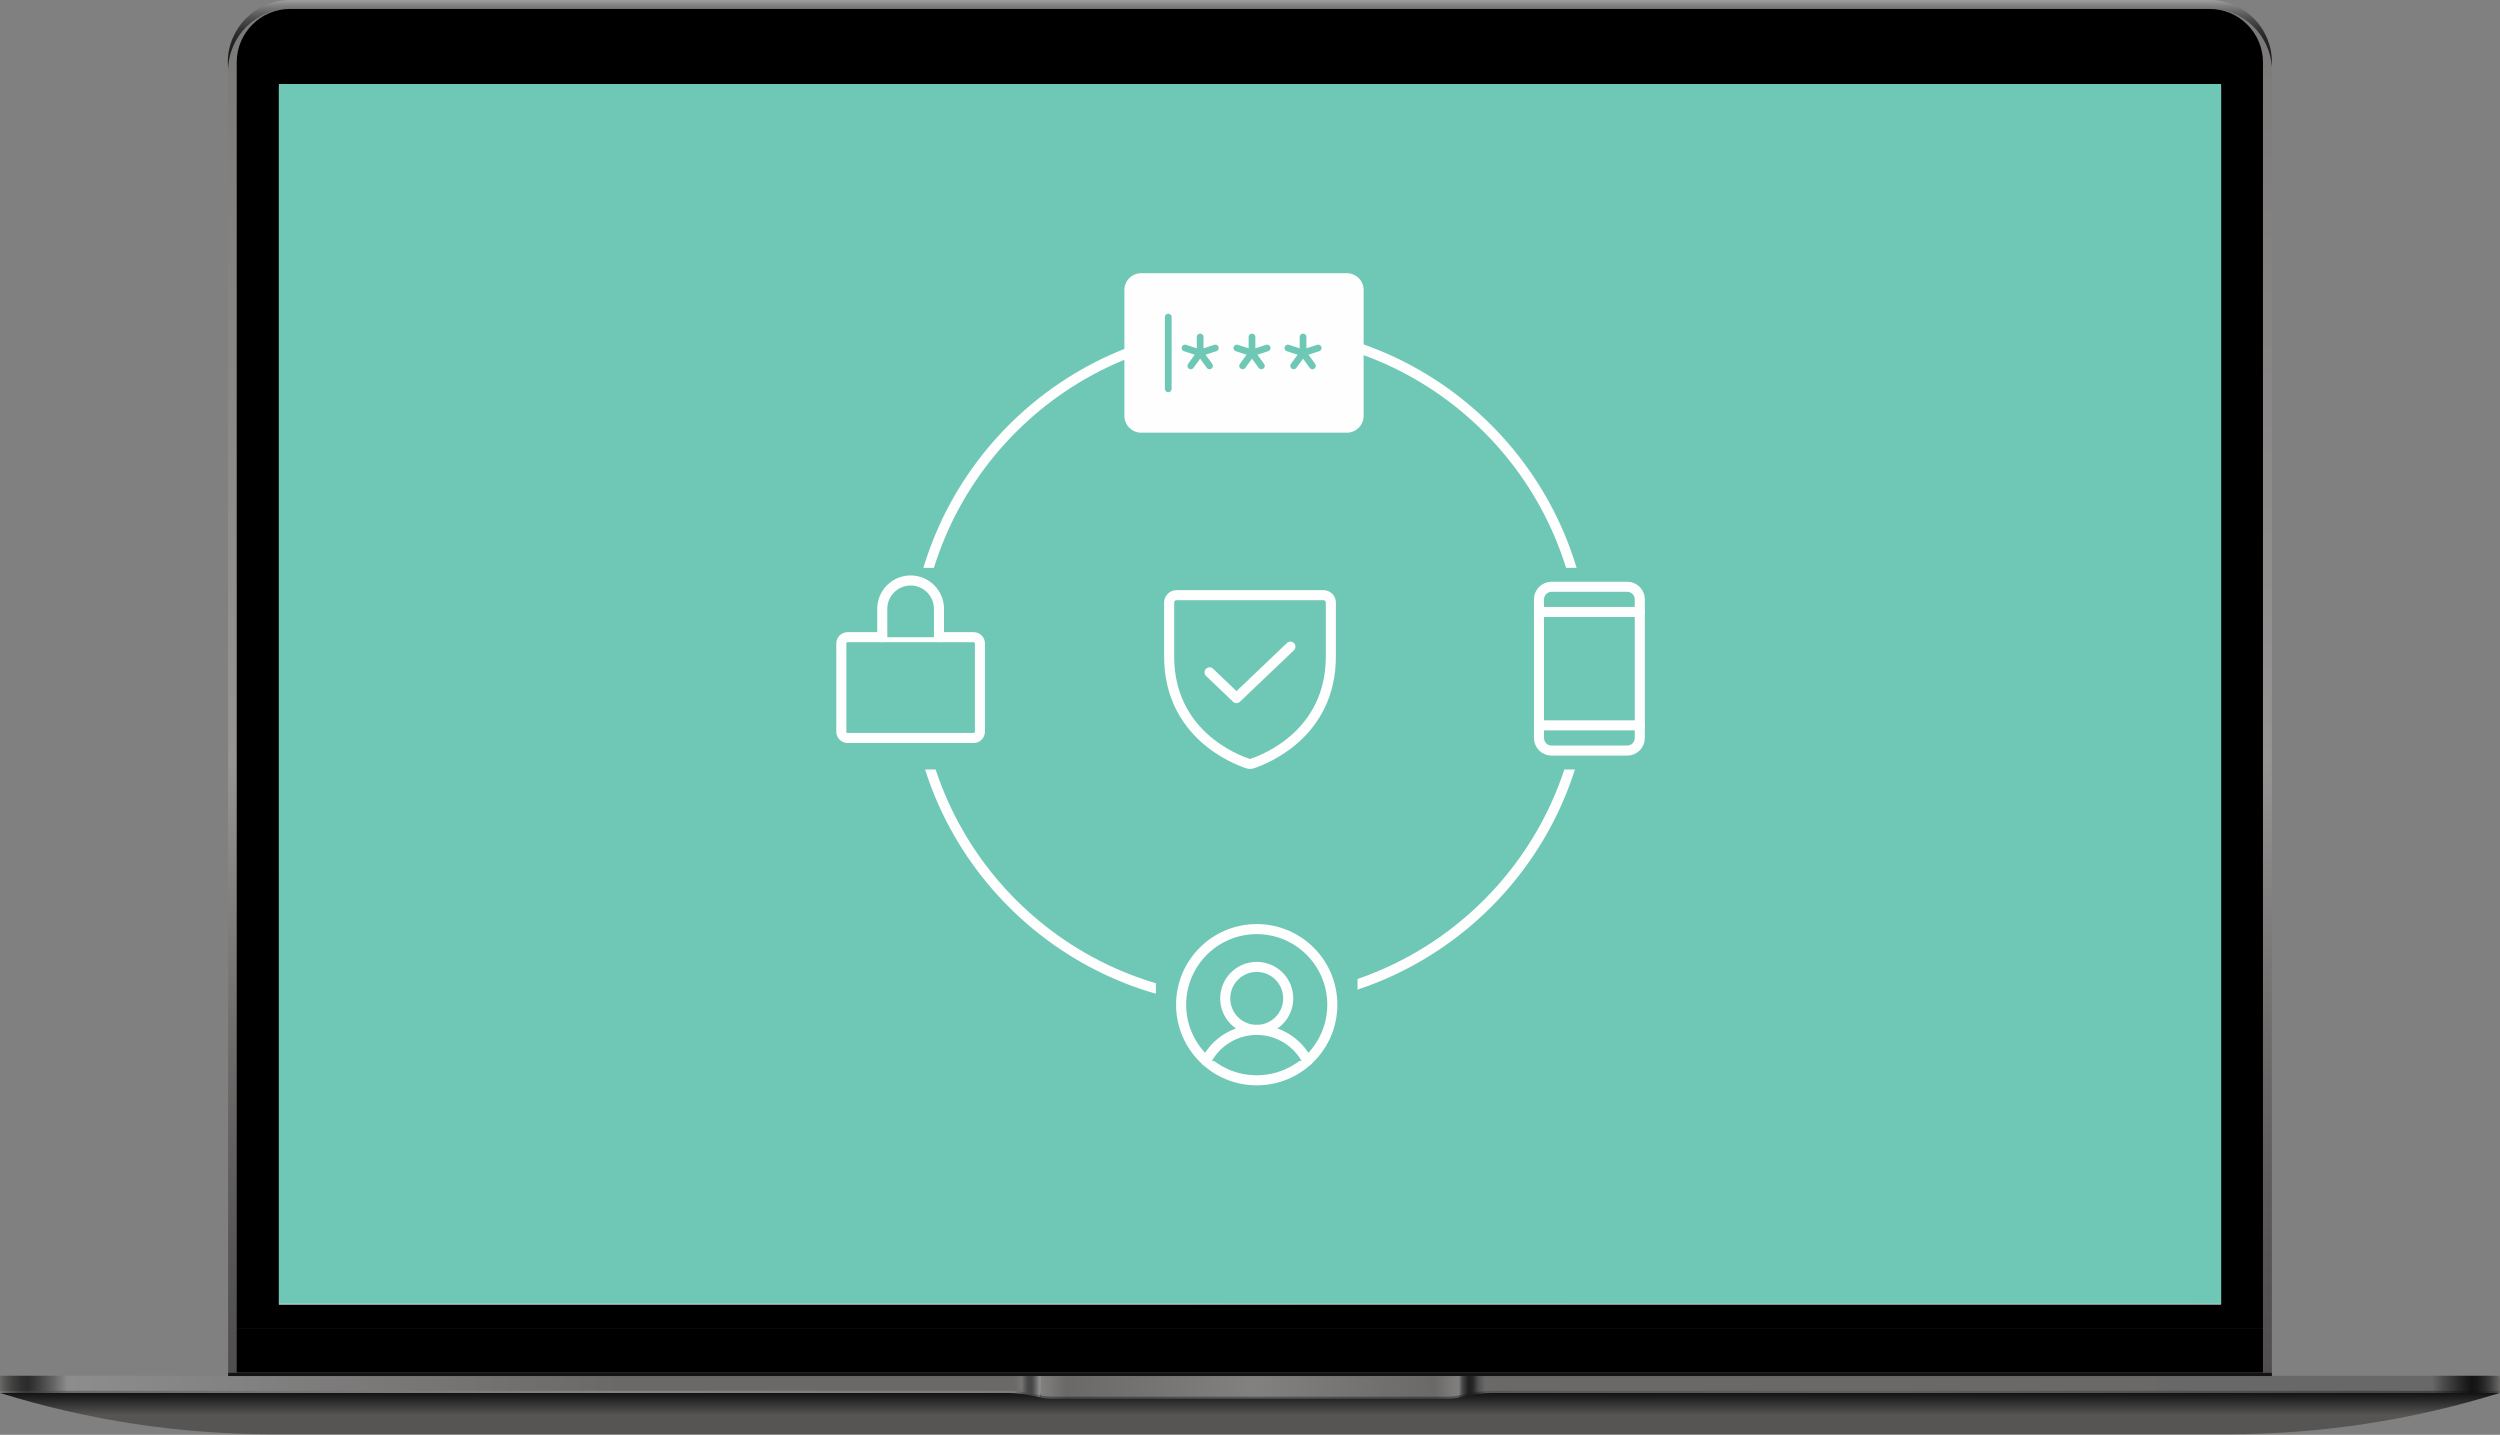
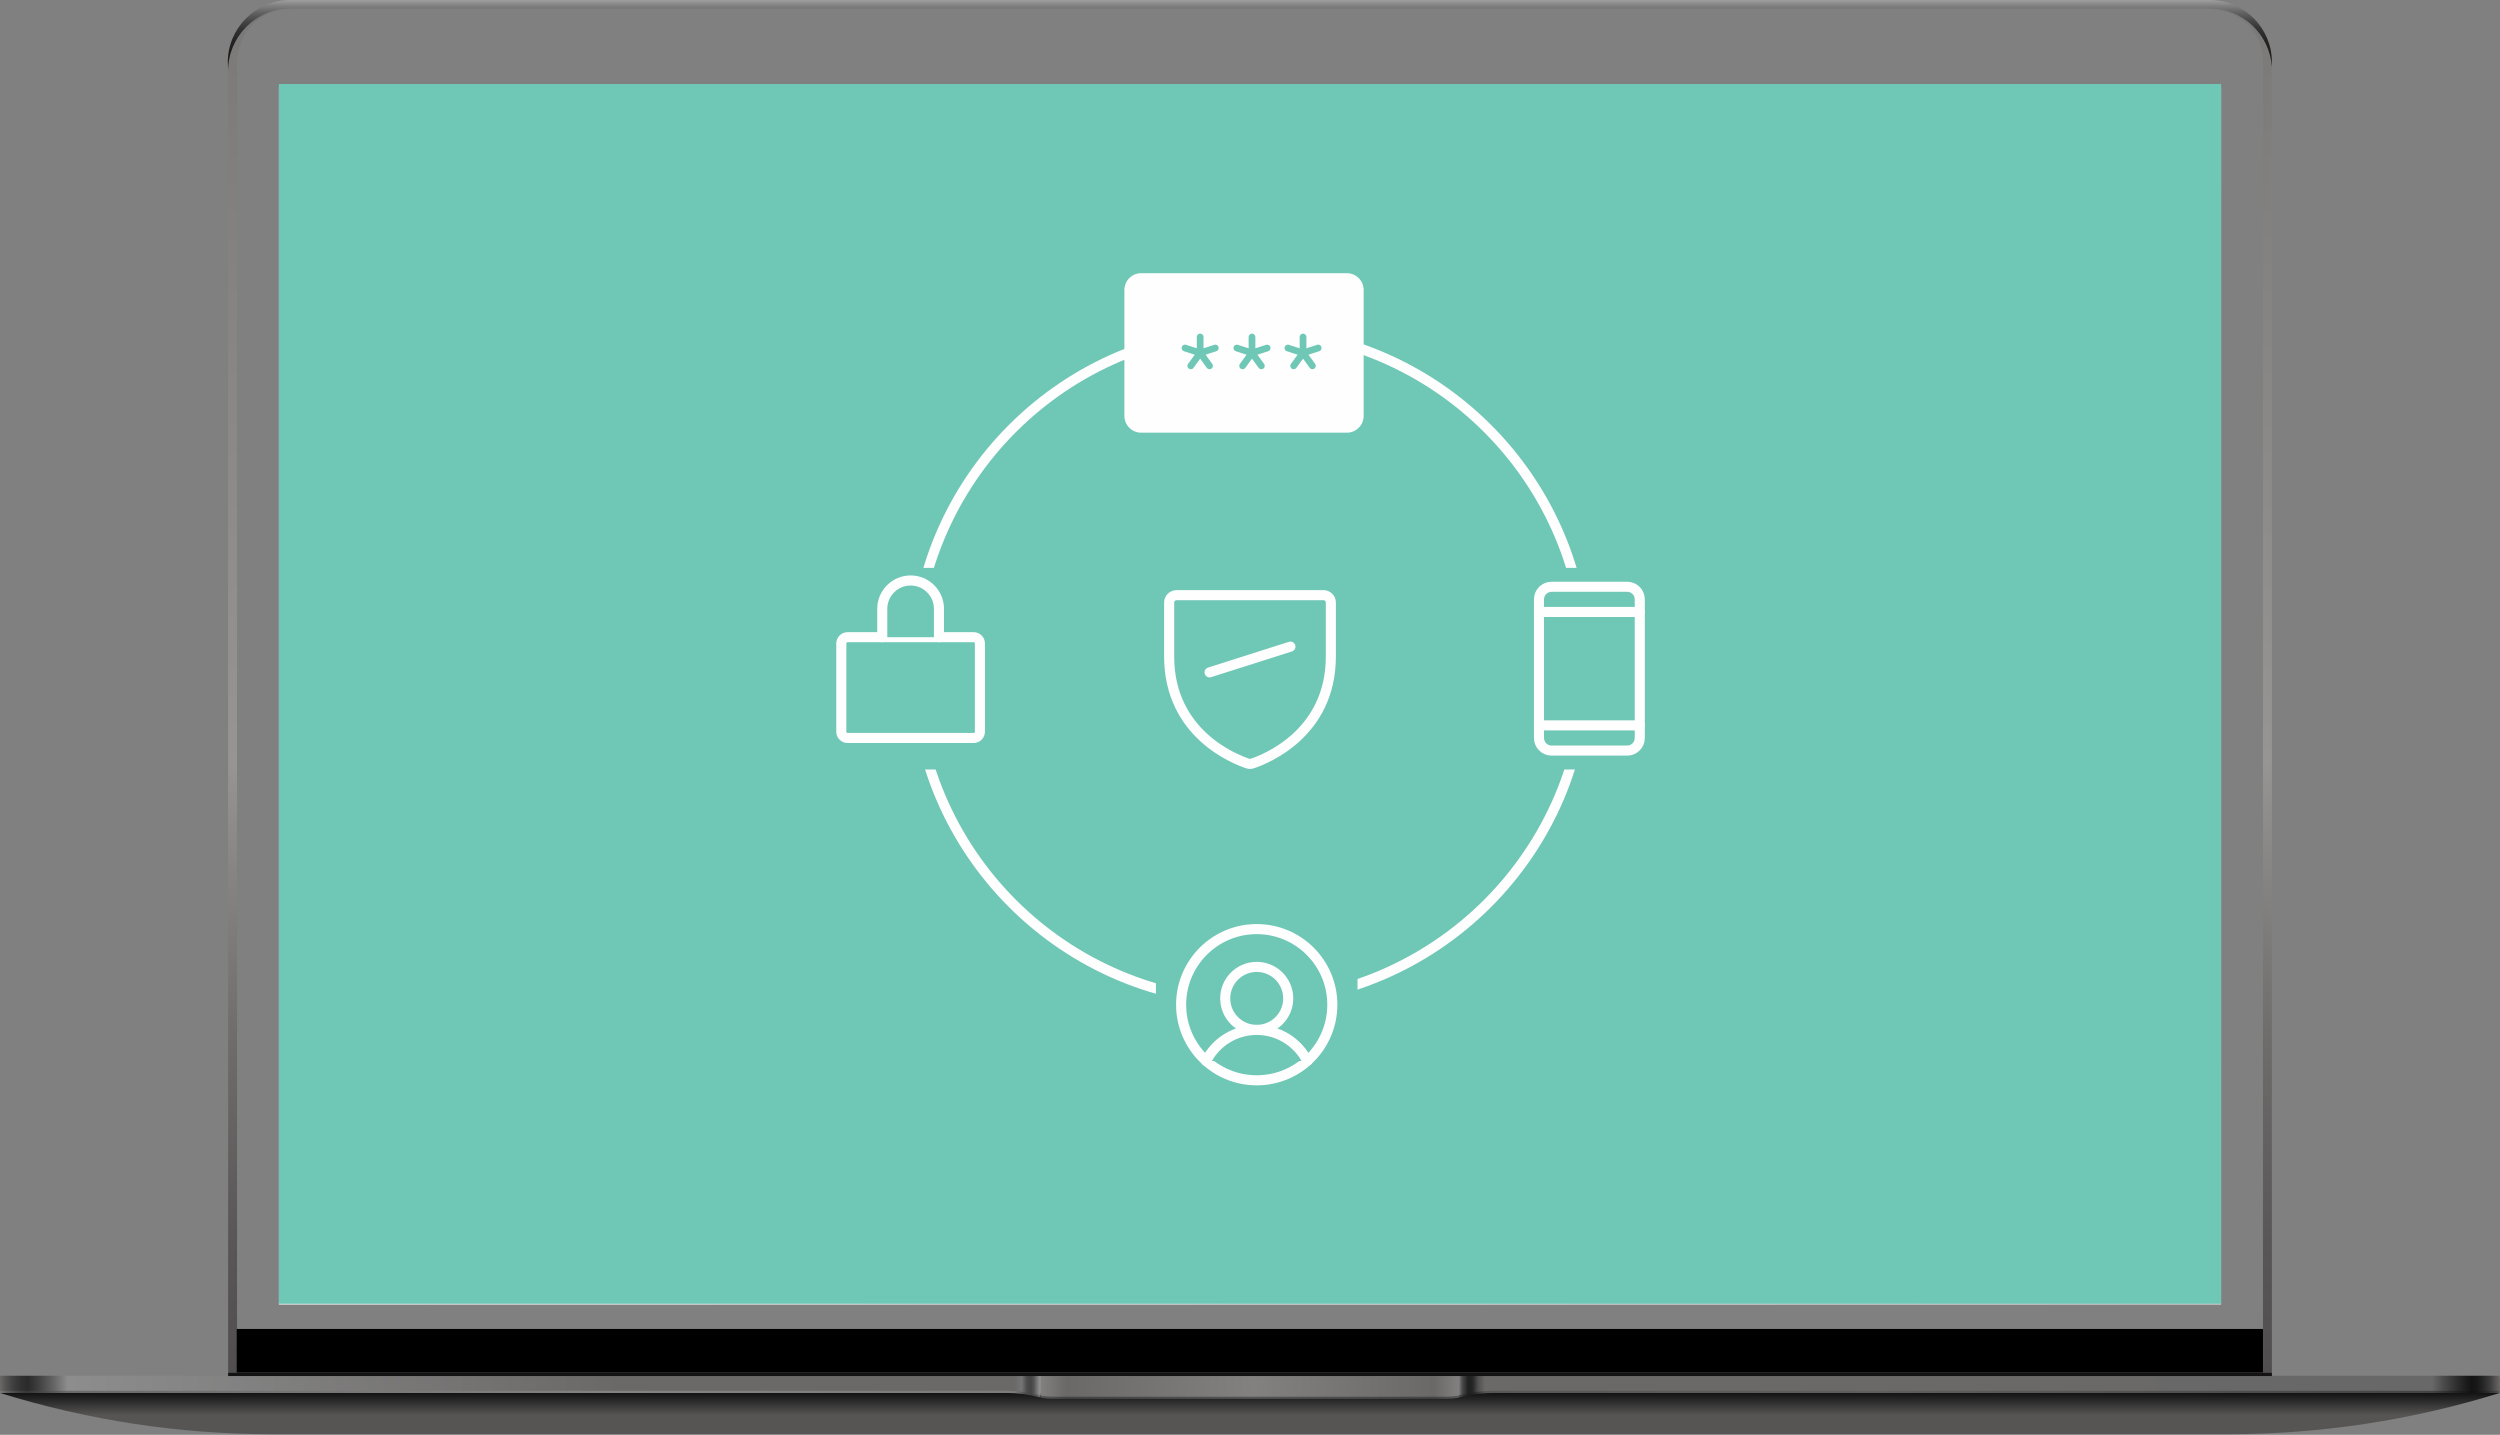
<svg xmlns="http://www.w3.org/2000/svg" width="744" height="427" viewBox="0 0 744 427" fill="none">
  <rect x="0" y="0" width="744" height="427" fill="#808080" stroke="none" />
  <g clip-path="url(#clip0_5641_62177)">
    <path d="M0 414.547C26.202 422.699 53.411 426.82 80.804 426.82H371.954H663.105C690.497 426.82 717.707 422.699 743.908 414.547H371.954H0Z" fill="url(#paint0_linear_5641_62177)" />
    <path d="M0 410.15V414.547H299.854C302.785 414.547 305.717 415.005 308.649 415.646C309.015 415.737 309.29 415.829 309.656 415.829V410.059H0V410.15Z" fill="url(#paint1_linear_5641_62177)" />
    <path d="M743.908 410.15V414.547H444.055C441.123 414.547 438.191 415.005 435.26 415.646C434.893 415.737 434.618 415.829 434.252 415.829V410.059H743.908V410.15Z" fill="url(#paint2_linear_5641_62177)" />
    <path d="M434.252 410.15V415.921C432.969 416.196 431.687 416.287 430.404 416.287H313.596C312.313 416.287 311.031 416.196 309.748 415.921V410.15H434.252Z" fill="url(#paint3_linear_5641_62177)" />
    <path d="M0 409.51V413.906H299.854C302.785 413.906 305.717 414.364 308.649 415.005C309.015 415.097 309.29 415.188 309.656 415.188V409.418H0V409.51Z" fill="url(#paint4_linear_5641_62177)" />
    <path d="M657.608 2.656H86.393C76.132 2.656 67.887 10.991 67.887 21.158V408.502H70.543V18.502C70.543 17.677 70.635 16.853 70.727 16.12C70.727 15.846 70.818 15.571 70.91 15.296C71.002 15.021 71.002 14.746 71.093 14.563C71.185 14.289 71.185 14.014 71.276 13.831C71.918 11.724 73.017 9.8 74.391 8.152C74.575 7.969 74.758 7.785 74.941 7.602C74.941 7.511 75.033 7.419 75.124 7.327C75.949 6.503 76.865 5.77 77.781 5.221C78.147 4.946 78.422 4.763 78.789 4.58C79.155 4.397 79.43 4.213 79.797 4.03C80.071 3.939 80.255 3.847 80.529 3.755C82.362 3.023 84.286 2.656 86.301 2.656H657.608C660.265 2.656 662.83 3.389 665.121 4.58C665.487 4.763 665.762 4.946 666.128 5.129C666.586 5.404 666.953 5.679 667.411 6.045C667.594 6.228 667.777 6.32 667.961 6.503C668.235 6.778 668.51 7.053 668.785 7.236C668.877 7.327 668.968 7.419 669.06 7.511C669.243 7.694 669.426 7.877 669.61 8.06C671.992 10.808 673.457 14.472 673.457 18.41V408.502H676.114V20.059C675.565 10.35 667.503 2.656 657.608 2.656Z" fill="url(#paint5_linear_5641_62177)" />
    <path d="M67.795 18.502C67.795 8.335 76.132 0 86.301 0H657.608C667.869 0 676.114 8.335 676.114 18.502V19.967C675.473 10.258 667.502 2.565 657.608 2.565H86.393C76.132 2.565 67.886 10.899 67.886 21.066L67.795 18.502Z" fill="url(#paint6_linear_5641_62177)" />
    <path d="M673.457 395.496H70.451V408.502H673.457V395.496Z" fill="black" />
-     <path d="M673.457 18.502V395.496H70.451V18.502C70.451 9.8 77.597 2.656 86.3 2.656H657.607C666.311 2.656 673.457 9.8 673.457 18.502Z" fill="black" />
    <path d="M743.908 409.51V413.906H444.055C441.123 413.906 438.191 414.364 435.26 415.005C434.893 415.097 434.618 415.188 434.252 415.188V409.418H743.908V409.51Z" fill="url(#paint7_linear_5641_62177)" />
    <path d="M434.252 409.51V415.28C432.969 415.555 431.687 415.646 430.404 415.646H313.596C312.313 415.646 311.031 415.555 309.748 415.28V409.51H434.252Z" fill="url(#paint8_linear_5641_62177)" />
    <path d="M676.114 408.502V409.509H673.457H70.452H67.887V408.502H676.114Z" fill="#131313" />
    <path d="M660.997 25.738H83.002V388.261H660.997V25.738Z" fill="url(#paint9_linear_5641_62177)" />
    <rect x="83" y="25" width="578" height="363" fill="#6FC7B6" />
    <circle cx="372" cy="198.193" r="99.965" stroke="#FEFEFE" stroke-width="3" />
    <path d="M400.822 81.301H339.619C336.858 81.301 334.619 83.539 334.619 86.301V123.77C334.619 126.531 336.858 128.77 339.619 128.77H400.822C403.584 128.77 405.822 126.531 405.822 123.77V86.301C405.822 83.539 403.584 81.301 400.822 81.301Z" fill="#FEFEFE" />
-     <path d="M347.674 94.356V115.716" stroke="#6FC7B6" stroke-width="2" stroke-linecap="round" stroke-linejoin="round" />
    <path d="M357.168 100.289V105.036M357.168 105.036L352.658 103.567M357.168 105.036L354.379 108.878M357.168 105.036L359.957 108.878M357.168 105.036L361.677 103.567" stroke="#6FC7B6" stroke-width="2" stroke-linecap="round" stroke-linejoin="round" />
    <path d="M372.594 100.289V105.036M372.594 105.036L368.084 103.567M372.594 105.036L369.805 108.878M372.594 105.036L375.382 108.878M372.594 105.036L377.103 103.567" stroke="#6FC7B6" stroke-width="2" stroke-linecap="round" stroke-linejoin="round" />
    <path d="M387.785 100.289V105.036M387.785 105.036L383.275 103.567M387.785 105.036L384.996 108.878M387.785 105.036L390.574 108.878M387.785 105.036L392.294 103.567" stroke="#6FC7B6" stroke-width="2" stroke-linecap="round" stroke-linejoin="round" />
    <path d="M404 269H344V329H404V269Z" fill="#6FC7B6" />
    <path d="M374 321.5C386.426 321.5 396.5 311.426 396.5 299C396.5 286.574 386.426 276.5 374 276.5C361.574 276.5 351.5 286.574 351.5 299C351.5 311.426 361.574 321.5 374 321.5Z" fill="#6FC7B6" stroke="#FEFEFE" stroke-width="3" stroke-linecap="round" stroke-linejoin="round" />
    <path d="M374 306.5C379.178 306.5 383.375 302.303 383.375 297.125C383.375 291.947 379.178 287.75 374 287.75C368.822 287.75 364.625 291.947 364.625 297.125C364.625 302.303 368.822 306.5 374 306.5Z" fill="#6FC7B6" stroke="#FEFEFE" stroke-width="3" stroke-linecap="round" stroke-linejoin="round" />
    <path d="M358.953 315.734C360.364 312.955 362.516 310.621 365.172 308.991C367.828 307.361 370.884 306.498 374 306.498C377.116 306.498 380.172 307.361 382.828 308.991C385.484 310.621 387.636 312.955 389.047 315.734" fill="#6FC7B6" />
    <path d="M358.953 315.734C360.364 312.955 362.516 310.621 365.172 308.991C367.828 307.361 370.884 306.498 374 306.498C377.116 306.498 380.172 307.361 382.828 308.991C385.484 310.621 387.636 312.955 389.047 315.734" stroke="#FEFEFE" stroke-width="3" stroke-linecap="round" stroke-linejoin="round" />
    <path d="M503 169H443V229H503V169Z" fill="#6FC7B6" />
    <path d="M484.25 174.625H461.75C459.679 174.625 458 176.304 458 178.375V219.625C458 221.696 459.679 223.375 461.75 223.375H484.25C486.321 223.375 488 221.696 488 219.625V178.375C488 176.304 486.321 174.625 484.25 174.625Z" fill="#6FC7B6" stroke="#FEFEFE" stroke-width="3" stroke-linecap="round" stroke-linejoin="round" />
    <path d="M458 182.125H488" stroke="#FEFEFE" stroke-width="3" stroke-linecap="round" stroke-linejoin="round" />
    <path d="M458 215.875H488" stroke="#FEFEFE" stroke-width="3" stroke-linecap="round" stroke-linejoin="round" />
    <path d="M301 169H241V229H301V169Z" fill="#6FC7B6" />
    <path d="M271 206.5C273.589 206.5 275.688 204.401 275.688 201.812C275.688 199.224 273.589 197.125 271 197.125C268.411 197.125 266.312 199.224 266.312 201.812C266.312 204.401 268.411 206.5 271 206.5Z" fill="#6FC7B6" stroke="#FEFEFE" stroke-width="3" stroke-linecap="round" stroke-linejoin="round" />
    <path d="M271 206.5V212.125" stroke="#FEFEFE" stroke-width="3" stroke-linecap="round" stroke-linejoin="round" />
    <path d="M289.75 189.625H252.25C251.214 189.625 250.375 190.464 250.375 191.5V217.75C250.375 218.786 251.214 219.625 252.25 219.625H289.75C290.786 219.625 291.625 218.786 291.625 217.75V191.5C291.625 190.464 290.786 189.625 289.75 189.625Z" fill="#6FC7B6" stroke="#FEFEFE" stroke-width="3" stroke-linecap="round" stroke-linejoin="round" />
    <path d="M262.562 189.625V181.187C262.562 178.95 263.451 176.804 265.034 175.221C266.616 173.639 268.762 172.75 271 172.75C273.238 172.75 275.384 173.639 276.966 175.221C278.549 176.804 279.437 178.95 279.437 181.187V189.625" fill="#6FC7B6" />
    <path d="M262.562 189.625V181.187C262.562 178.95 263.451 176.804 265.034 175.221C266.616 173.639 268.762 172.75 271 172.75C273.238 172.75 275.384 173.639 276.966 175.221C278.549 176.804 279.437 178.95 279.437 181.187V189.625" stroke="#FEFEFE" stroke-width="3" stroke-linecap="round" stroke-linejoin="round" />
    <g clip-path="url(#clip1_5641_62177)">
      <path d="M347.938 195.363V179.313C347.938 178.732 348.168 178.176 348.578 177.766C348.988 177.355 349.545 177.125 350.125 177.125H393.875C394.455 177.125 395.012 177.355 395.422 177.766C395.832 178.176 396.062 178.732 396.062 179.313V195.363C396.062 218.332 376.566 225.934 372.684 227.219C372.242 227.382 371.758 227.382 371.316 227.219C367.434 225.934 347.938 218.332 347.938 195.363Z" stroke="#FEFEFE" stroke-width="3" stroke-linecap="round" stroke-linejoin="round" />
-       <path d="M384.031 192.438L367.98 207.75L359.969 200.094" stroke="#FEFEFE" stroke-width="3" stroke-linecap="round" stroke-linejoin="round" />
+       <path d="M384.031 192.438L359.969 200.094" stroke="#FEFEFE" stroke-width="3" stroke-linecap="round" stroke-linejoin="round" />
    </g>
  </g>
  <defs>
    <linearGradient id="paint0_linear_5641_62177" x1="371.978" y1="426.871" x2="371.978" y2="414.562" gradientUnits="userSpaceOnUse">
      <stop stop-color="#575554" />
      <stop offset="0.464" stop-color="#575554" />
      <stop offset="1" stop-color="#131313" />
    </linearGradient>
    <linearGradient id="paint1_linear_5641_62177" x1="309.67" y1="413.014" x2="0" y2="413.014" gradientUnits="userSpaceOnUse">
      <stop stop-color="#767676" />
      <stop offset="0.001" stop-color="#6E6E6E" />
      <stop offset="0.004" stop-color="#585858" />
      <stop offset="0.007" stop-color="#4A4A4A" />
      <stop offset="0.009" stop-color="#454545" />
      <stop offset="0.013" stop-color="#484848" />
      <stop offset="0.016" stop-color="#525252" />
      <stop offset="0.018" stop-color="#5D5D5D" />
      <stop offset="0.025" stop-color="#7C7C7C" />
      <stop offset="0.402" stop-color="#838383" />
      <stop offset="0.406" stop-color="#838383" />
      <stop offset="0.935" stop-color="#6A6A6A" />
      <stop offset="0.959" stop-color="#484848" />
      <stop offset="0.973" stop-color="#383838" />
      <stop offset="0.979" stop-color="#3D3D3D" />
      <stop offset="0.986" stop-color="#4B4B4B" />
      <stop offset="0.994" stop-color="#636363" />
      <stop offset="1" stop-color="#7C7C7C" />
    </linearGradient>
    <linearGradient id="paint2_linear_5641_62177" x1="434.247" y1="413.014" x2="743.918" y2="413.014" gradientUnits="userSpaceOnUse">
      <stop stop-color="#505050" />
      <stop offset="0.001" stop-color="#484848" />
      <stop offset="0.004" stop-color="#323232" />
      <stop offset="0.007" stop-color="#242424" />
      <stop offset="0.009" stop-color="#1F1F1F" />
      <stop offset="0.013" stop-color="#222222" />
      <stop offset="0.016" stop-color="#2C2C2C" />
      <stop offset="0.018" stop-color="#373737" />
      <stop offset="0.025" stop-color="#565656" />
      <stop offset="0.402" stop-color="#5E5E5E" />
      <stop offset="0.406" stop-color="#5E5E5E" />
      <stop offset="0.935" stop-color="#444444" />
      <stop offset="0.959" stop-color="#222222" />
      <stop offset="0.973" stop-color="#121212" />
      <stop offset="0.979" stop-color="#171717" />
      <stop offset="0.986" stop-color="#252525" />
      <stop offset="0.994" stop-color="#3D3D3D" />
      <stop offset="1" stop-color="#565656" />
    </linearGradient>
    <linearGradient id="paint3_linear_5641_62177" x1="309.67" y1="413.194" x2="434.247" y2="413.194" gradientUnits="userSpaceOnUse">
      <stop stop-color="#565656" />
      <stop offset="0.061" stop-color="#444444" />
      <stop offset="0.508" stop-color="#565656" />
      <stop offset="0.94" stop-color="#444444" />
      <stop offset="1" stop-color="#565656" />
    </linearGradient>
    <linearGradient id="paint4_linear_5641_62177" x1="309.67" y1="412.373" x2="0" y2="412.373" gradientUnits="userSpaceOnUse">
      <stop stop-color="#A7A7A7" />
      <stop offset="0.001" stop-color="#8E8E8E" />
      <stop offset="0.004" stop-color="#6F6F6F" />
      <stop offset="0.006" stop-color="#585858" />
      <stop offset="0.008" stop-color="#4A4A4A" />
      <stop offset="0.009" stop-color="#454545" />
      <stop offset="0.012" stop-color="#484848" />
      <stop offset="0.014" stop-color="#525252" />
      <stop offset="0.016" stop-color="#636363" />
      <stop offset="0.018" stop-color="#757575" />
      <stop offset="0.025" stop-color="#6B6968" />
      <stop offset="0.402" stop-color="#6B6968" />
      <stop offset="0.406" stop-color="#6B6968" />
      <stop offset="0.935" stop-color="#8D8D8D" />
      <stop offset="0.949" stop-color="#636363" />
      <stop offset="0.965" stop-color="#3B3B3B" />
      <stop offset="0.973" stop-color="#2B2B2B" />
      <stop offset="0.979" stop-color="#303030" />
      <stop offset="0.987" stop-color="#3E3E3E" />
      <stop offset="0.995" stop-color="#565554" />
      <stop offset="1" stop-color="#6B6968" />
    </linearGradient>
    <linearGradient id="paint5_linear_5641_62177" x1="371.997" y1="408.51" x2="371.997" y2="2.65" gradientUnits="userSpaceOnUse">
      <stop stop-color="#504E4E" />
      <stop offset="0.095" stop-color="#585656" />
      <stop offset="0.241" stop-color="#6E6B6B" />
      <stop offset="0.419" stop-color="#918E8E" />
      <stop offset="0.447" stop-color="#979494" />
      <stop offset="1" stop-color="#7B7878" />
    </linearGradient>
    <linearGradient id="paint6_linear_5641_62177" x1="371.978" y1="21.183" x2="371.978" y2="0" gradientUnits="userSpaceOnUse">
      <stop stop-color="#1A1A1A" />
      <stop offset="0.281" stop-color="#1D1D1D" />
      <stop offset="0.448" stop-color="#252525" />
      <stop offset="0.587" stop-color="#333333" />
      <stop offset="0.709" stop-color="#474747" />
      <stop offset="0.82" stop-color="#626262" />
      <stop offset="0.922" stop-color="#818181" />
      <stop offset="1" stop-color="#9F9F9F" />
    </linearGradient>
    <linearGradient id="paint7_linear_5641_62177" x1="434.247" y1="412.373" x2="743.918" y2="412.373" gradientUnits="userSpaceOnUse">
      <stop stop-color="#818181" />
      <stop offset="0.001" stop-color="#696969" />
      <stop offset="0.003" stop-color="#4A4A4A" />
      <stop offset="0.006" stop-color="#333333" />
      <stop offset="0.008" stop-color="#252525" />
      <stop offset="0.009" stop-color="#202020" />
      <stop offset="0.012" stop-color="#232323" />
      <stop offset="0.014" stop-color="#2D2D2D" />
      <stop offset="0.016" stop-color="#3E3E3E" />
      <stop offset="0.018" stop-color="#4F4F4F" />
      <stop offset="0.025" stop-color="#6B6968" />
      <stop offset="0.402" stop-color="#6B6968" />
      <stop offset="0.406" stop-color="#6B6968" />
      <stop offset="0.935" stop-color="#686868" />
      <stop offset="0.946" stop-color="#4B4B4B" />
      <stop offset="0.964" stop-color="#232323" />
      <stop offset="0.973" stop-color="#131313" />
      <stop offset="0.978" stop-color="#181818" />
      <stop offset="0.984" stop-color="#262626" />
      <stop offset="0.991" stop-color="#3E3D3D" />
      <stop offset="0.998" stop-color="#605E5D" />
      <stop offset="1" stop-color="#6B6968" />
    </linearGradient>
    <linearGradient id="paint8_linear_5641_62177" x1="309.67" y1="412.553" x2="434.247" y2="412.553" gradientUnits="userSpaceOnUse">
      <stop stop-color="#838180" />
      <stop offset="0.061" stop-color="#6B6968" />
      <stop offset="0.508" stop-color="#838180" />
      <stop offset="0.94" stop-color="#6B6968" />
      <stop offset="1" stop-color="#838180" />
    </linearGradient>
    <linearGradient id="paint9_linear_5641_62177" x1="136.822" y1="-28.064" x2="607.019" y2="442.246" gradientUnits="userSpaceOnUse">
      <stop stop-color="#F2F3F4" />
      <stop offset="0.356" stop-color="#EDEEEF" />
      <stop offset="0.783" stop-color="#DFE0E0" />
      <stop offset="1" stop-color="#D5D6D6" />
    </linearGradient>
    <clipPath id="clip0_5641_62177">
      <rect width="744" height="426.912" fill="white" />
    </clipPath>
    <clipPath id="clip1_5641_62177">
      <rect width="70" height="70" fill="white" transform="translate(337 164)" />
    </clipPath>
  </defs>
</svg>